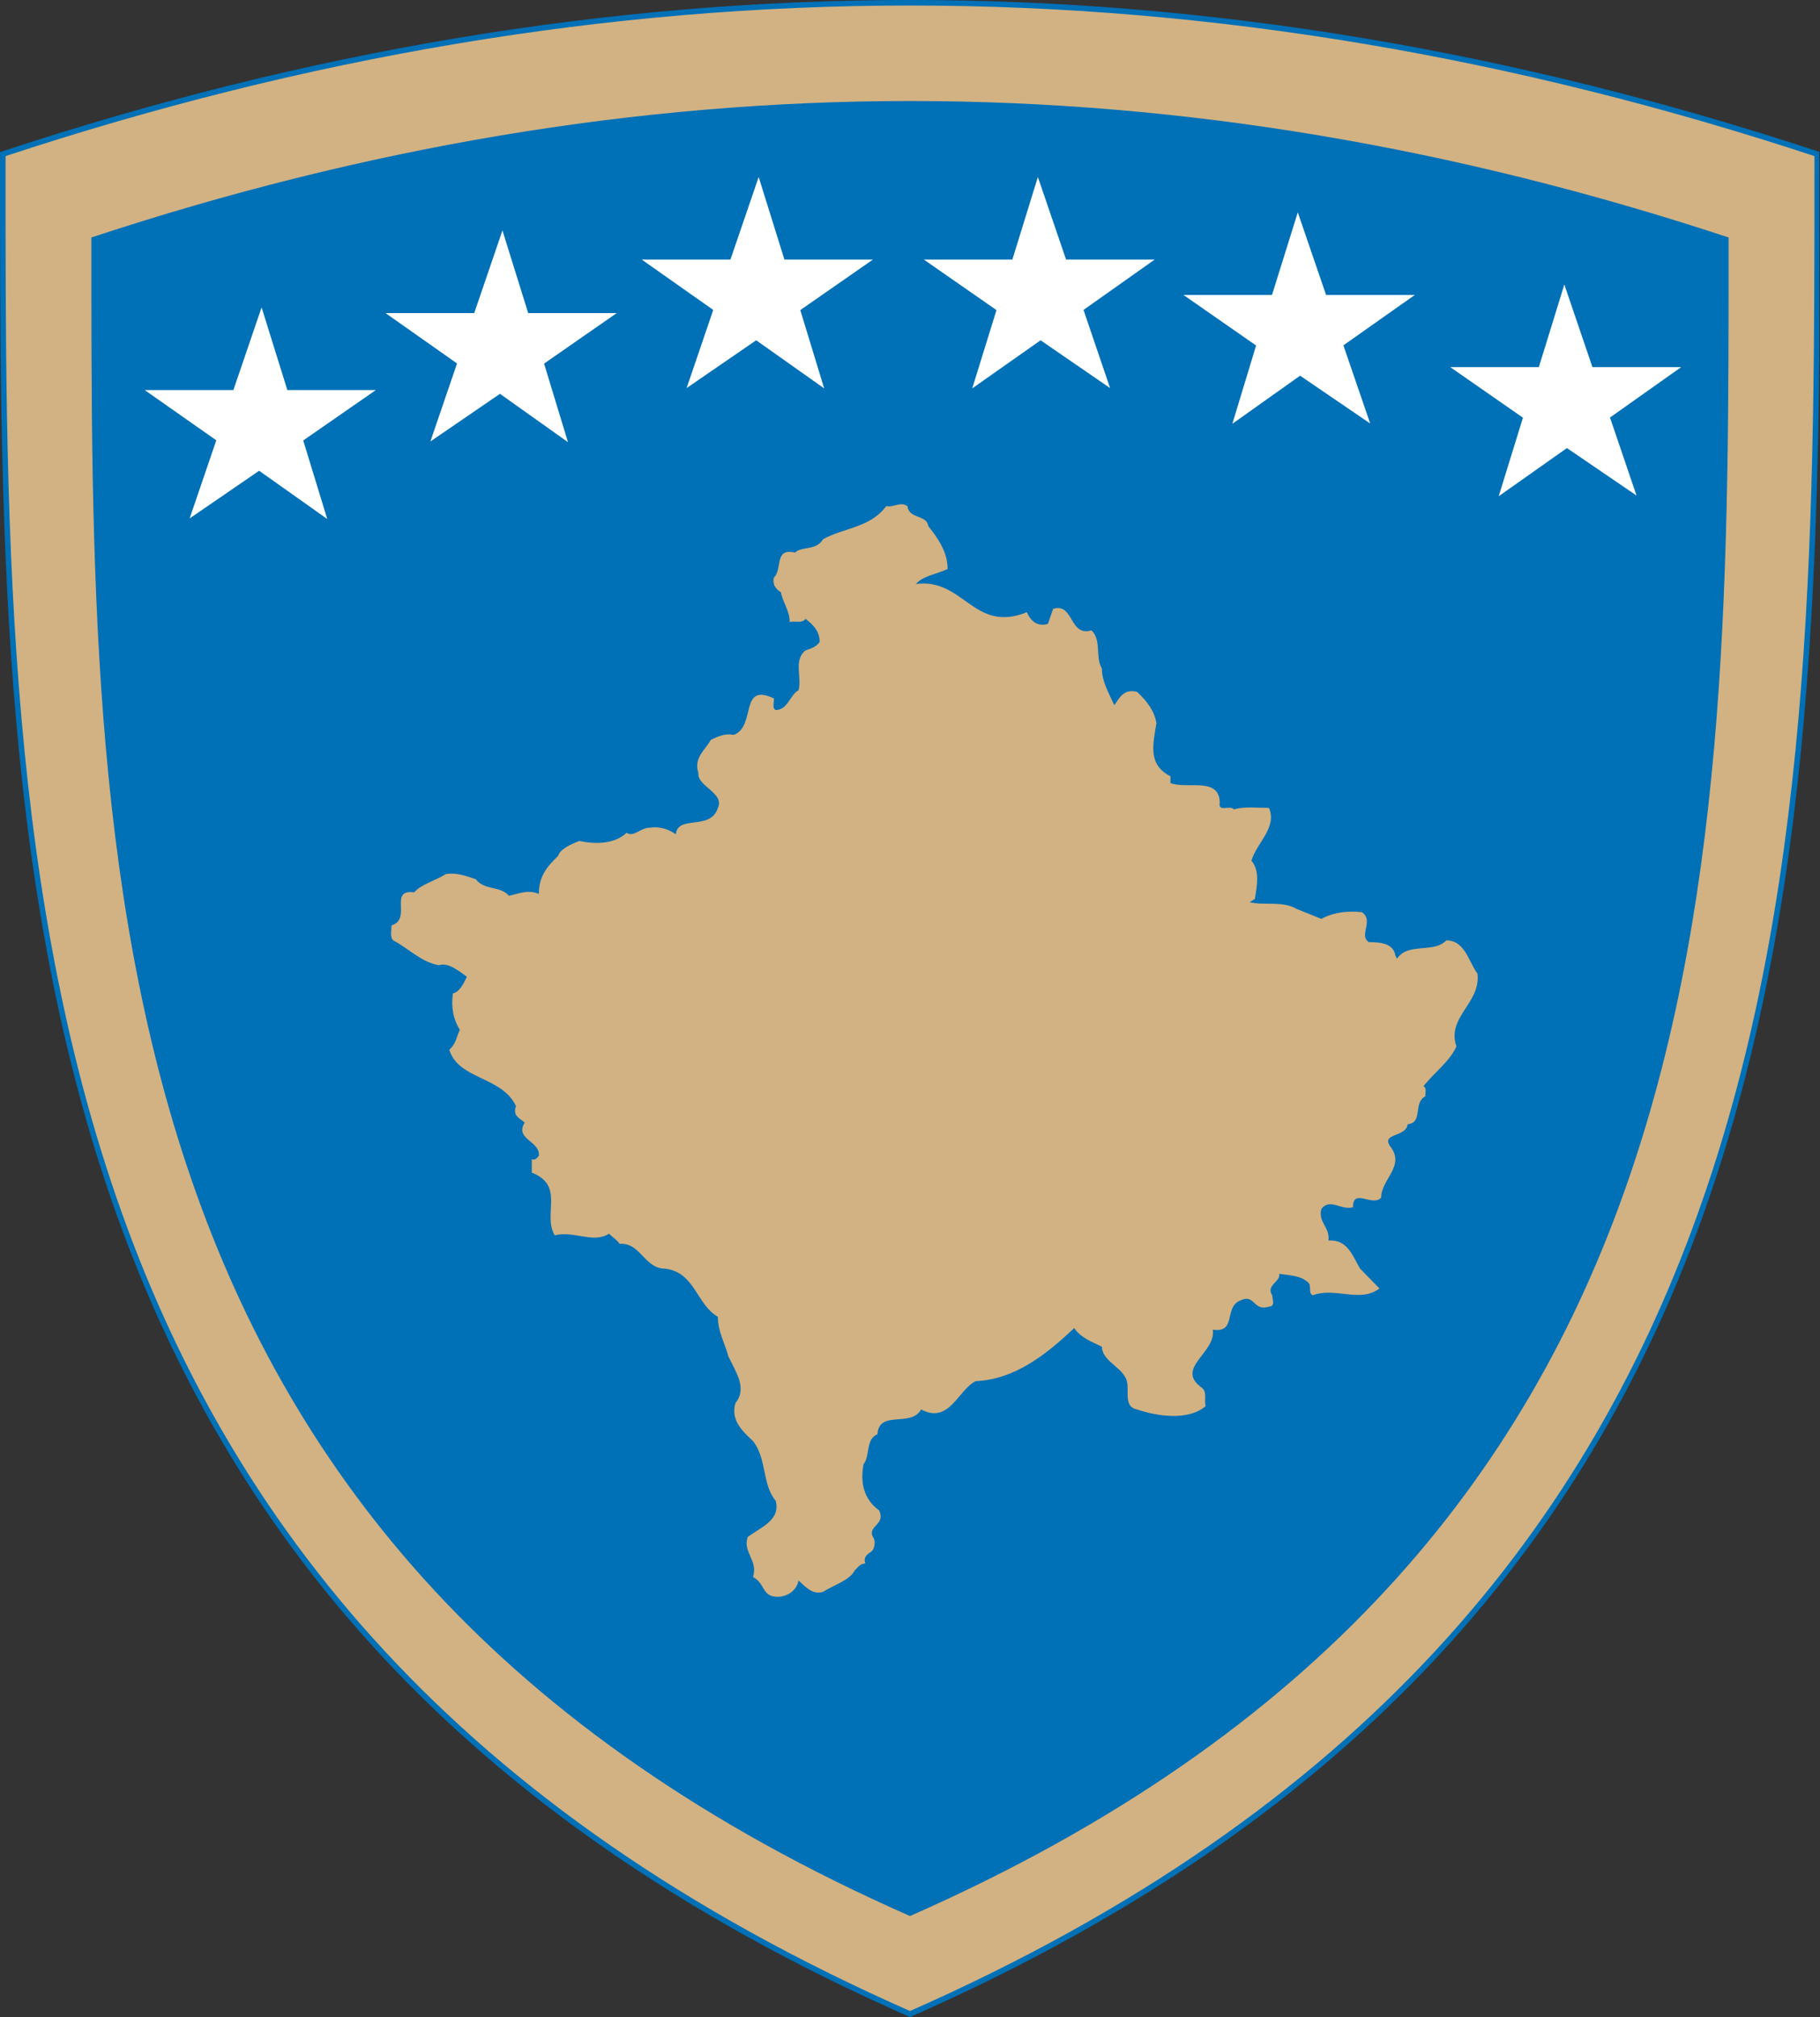
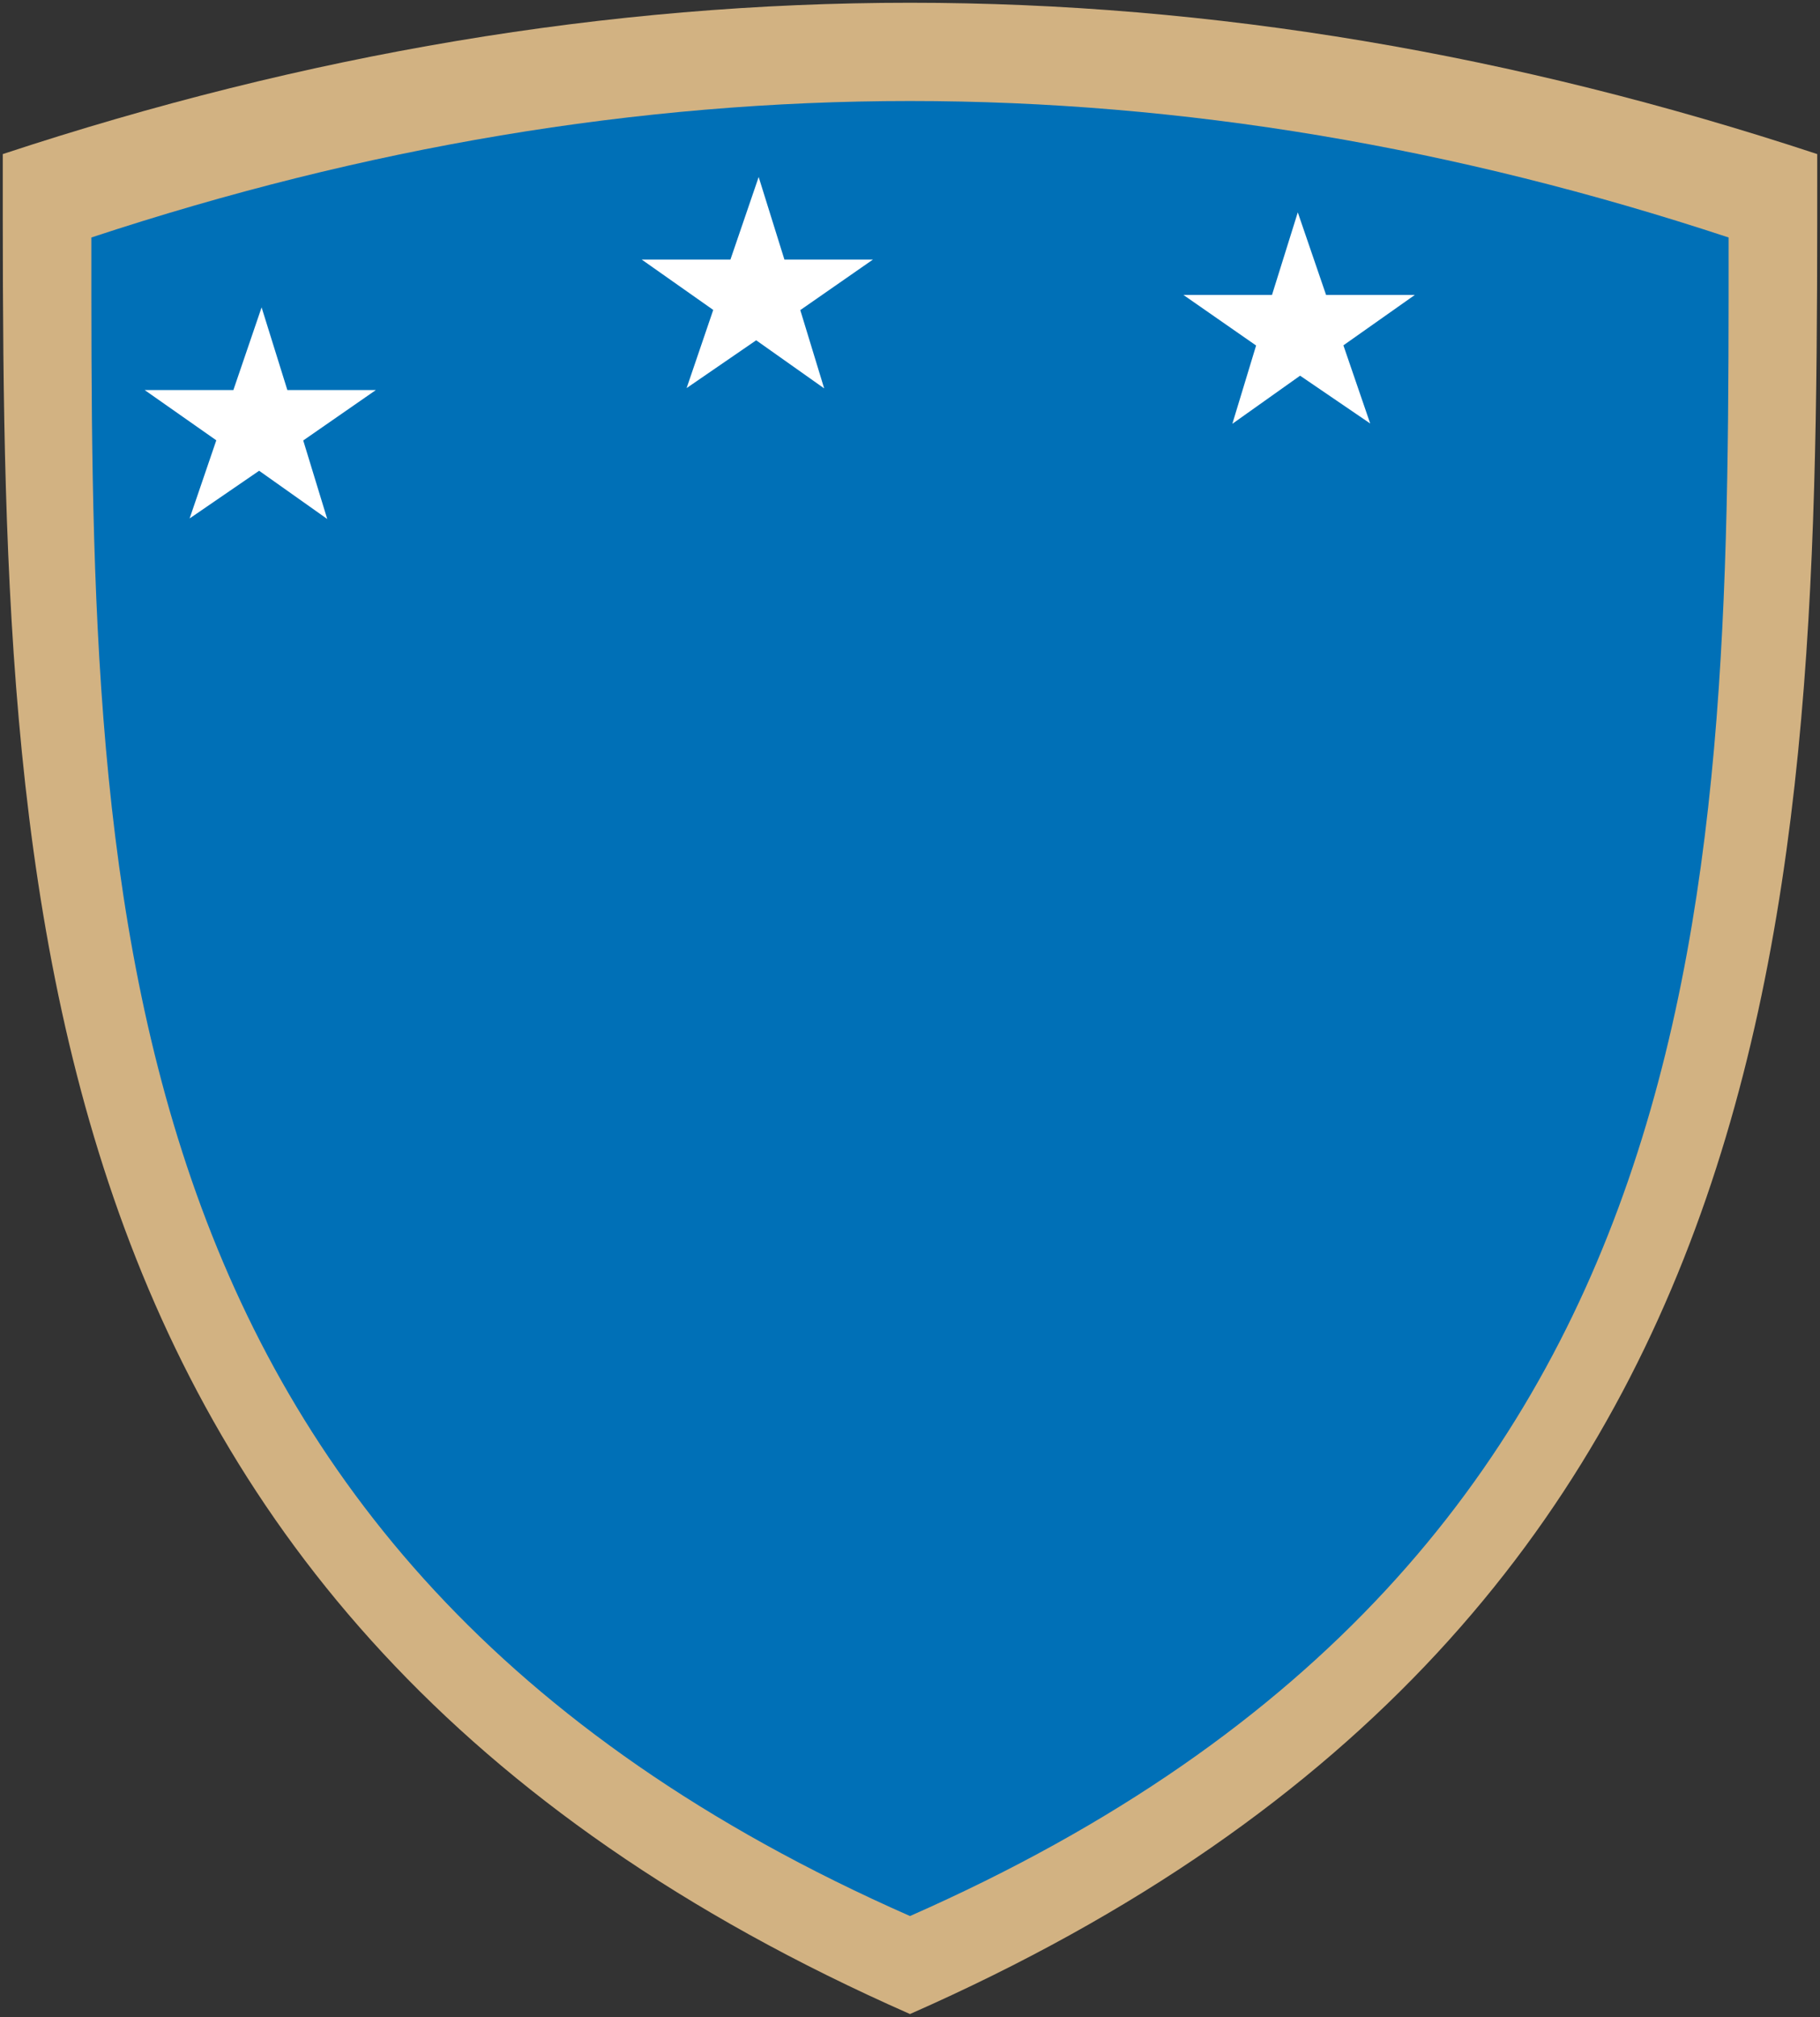
<svg xmlns="http://www.w3.org/2000/svg" width="374.14pt" height="414.56pt" viewBox="0 0 374.14 414.56" version="1.1">
  <rect x="0" y="0" width="374.14" height="414.56" fill="#333333" stroke="none" />
  <defs>
    <clipPath id="clip1">
-       <path d="M 0 0 L 374 0 L 374 414.559 L 0 414.559 Z M 0 0 " />
-     </clipPath>
+       </clipPath>
  </defs>
  <g id="surface1">
    <path style=" stroke:none;fill-rule:nonzero;fill:rgb(82.399%,69.8%,50.999%);fill-opacity:1;" d="M 187.07 0.566 C 249.27 0.566 311.371 11.145 373.57 31.668 C 373.57 177.094 374.773 331.266 187.07 413.938 C -0.688 331.266 0.57 177.094 0.57 31.668 C 62.719 11.145 124.918 0.566 187.07 0.566 " />
    <g clip-path="url(#clip1)" clip-rule="nonzero">
      <path style="fill:none;stroke-width:11.373;stroke-linecap:butt;stroke-linejoin:miter;stroke:rgb(0%,43.9%,71.799%);stroke-opacity:1;stroke-miterlimit:2.613;" d="M 1870.703 4139.936 C 2492.695 4139.936 3113.711 4034.155 3735.703 3828.92 C 3735.703 2374.662 3747.734 832.944 1870.703 6.225 C -6.875 832.944 5.703 2374.662 5.703 3828.92 C 627.188 4034.155 1249.18 4139.936 1870.703 4139.936 Z M 1870.703 4139.936 " transform="matrix(0.1,0,0,-0.1,0,414.56)" />
    </g>
    <path style=" stroke:none;fill-rule:nonzero;fill:rgb(0%,43.9%,71.799%);fill-opacity:1;" d="M 187.07 20.762 C 243.164 20.762 299.258 30.285 355.352 48.809 C 355.352 180.098 356.453 319.176 187.07 393.797 C 17.656 319.18 18.785 180.098 18.785 48.809 C 74.879 30.285 130.977 20.762 187.07 20.762 " />
-     <path style=" stroke:none;fill-rule:nonzero;fill:rgb(82.399%,69.8%,50.999%);fill-opacity:1;" d="M 190.832 108.129 C 192.973 110.816 194.805 113.574 194.805 116.949 C 192.613 117.992 189.715 118.336 188.289 120.031 C 198.062 118.699 200.199 130.258 211.082 125.824 C 211.805 127.52 213.23 128.902 215.418 128.227 L 216.488 125.145 C 220.812 123.805 219.742 130.938 224.379 129.559 C 226.516 131.645 225.09 135.012 226.516 137.387 C 226.516 140.129 227.992 142.504 229.062 144.93 C 230.129 143.547 230.871 141.512 233.742 142.188 C 235.934 144.227 237.355 146.262 237.727 148.637 C 237.004 153.055 235.934 157.172 240.613 159.547 L 240.613 160.934 C 243.871 162.285 250.742 159.547 250.742 165 C 250.387 167.035 252.93 165.363 253.645 166.355 C 255.832 165.703 258.328 166.043 260.863 166.043 C 262.602 170.113 258.328 173.195 257.258 176.902 C 259.09 178.988 258.328 182.355 257.973 184.75 L 256.902 185.438 C 259.805 186.141 263.672 185.098 266.574 186.82 L 271.633 188.855 C 274.156 187.473 277.059 187.176 279.961 187.473 C 282.504 189.195 279.246 192.273 281.387 193.629 C 283.93 193.629 286.477 193.973 286.832 196.348 L 287.188 197.051 C 289.375 193.629 294.773 196.008 297.316 193.27 C 301.188 193.27 301.922 197.727 303.73 200.105 C 304.445 206.211 297.316 209.004 299.402 215.062 C 298.027 218.164 294.773 220.492 292.625 223.258 C 293.348 223.605 292.988 224.664 292.988 225.344 C 290.445 226.648 292.625 230.723 289.375 231.062 C 289 233.824 283.93 232.809 285.762 235.574 C 289 239.645 283.93 242.312 283.93 246.145 C 282.133 248.129 278.129 244.059 278.129 248.129 C 275.633 248.809 273.445 246.145 271.637 248.469 C 270.902 251.234 273.445 252.199 273.09 254.969 C 277.059 254.629 278.129 258.324 279.605 260.75 L 283.574 264.809 C 279.605 267.863 274.516 264.469 269.832 266.219 C 268.762 265.535 269.832 264.133 268.762 263.449 C 267.289 262.141 265.148 262.141 262.961 261.805 C 263.316 263.449 260.16 264.133 261.535 266.219 C 261.535 266.895 262.246 268.543 260.863 268.543 C 257.617 269.609 257.973 265.879 255.094 267.234 C 251.457 268.543 254.359 274.02 249.316 273.293 C 250.031 278.094 241.367 281.195 247.129 285.27 C 248.219 286.285 247.488 287.695 247.844 289 C 244.23 292.105 237.727 291.039 233.742 289.68 C 230.484 289 232.676 284.934 231.246 282.941 C 230.129 280.859 226.516 279.449 226.516 276.785 C 224.379 275.719 222.289 275.039 220.816 272.953 C 215.062 278.434 208.547 283.523 200.586 283.863 C 196.961 285.609 195.16 292.785 189.359 289.68 C 187.246 293.465 180.73 289.68 180.375 294.773 C 177.891 295.84 178.926 299.184 177.523 300.93 C 176.812 304.664 177.523 308.109 180.73 310.434 C 182.184 313.586 177.891 313.586 179.664 316.25 C 180.02 317.27 179.664 318.68 178.926 319.02 C 177.891 319.695 177.523 320.324 177.891 321.344 C 176.812 321.344 176.457 322.07 175.719 322.75 C 174.648 324.836 171.391 325.754 169.203 327.164 C 167.039 327.844 165.59 326.141 164.164 324.836 C 163.781 326.82 161.977 328.18 159.812 328.18 C 156.605 328.18 157.316 325.414 154.797 324.121 C 155.883 320.664 152.633 319.02 153.703 315.91 C 156.246 313.926 160.531 312.52 159.457 308.445 C 156.605 305.004 157.699 299.895 154.797 296.18 C 152.992 294.434 150.09 292.105 151.184 288.375 C 153.703 285.27 151.184 281.879 149.734 278.773 C 149.02 276.086 147.57 273.664 147.57 270.629 C 143.219 268.203 142.863 261.465 136.754 260.75 C 132.43 260.75 131.691 255.309 127.363 255.645 C 127.008 254.969 125.914 254.285 125.199 253.559 C 121.941 255.645 118 252.883 114.027 253.898 C 111.484 249.488 116.191 243.719 109.32 241.004 L 109.32 238.238 C 110.059 238.578 110.414 237.898 110.77 237.559 C 111.125 234.508 105.707 234.164 107.871 230.723 C 106.801 229.758 105.348 229.414 106.062 227.328 C 103.211 221.188 94.176 221.898 92.371 215.742 C 93.82 214.434 93.82 213.074 94.535 211.668 C 93.105 209.344 92.727 206.918 93.105 204.18 C 94.535 203.84 95.273 202.141 95.984 200.758 C 94.176 199.426 92.016 197.727 90.207 198.383 C 86.594 197.73 84.098 195.016 80.84 193.27 C 80.129 192.59 80.484 191.23 80.484 190.195 C 84.785 188.855 79.773 182.723 85.141 183.402 C 86.594 181.719 89.48 181.027 91.656 179.645 C 93.82 179.293 95.629 179.984 97.789 180.688 C 99.598 183.062 102.855 182.027 104.617 184.105 C 106.438 183.742 108.605 182.723 110.77 183.742 C 110.77 180.324 112.223 178.297 114.742 175.91 C 115.109 174.527 117.285 173.535 119.094 172.836 C 122.301 173.535 126.27 173.535 128.812 171.16 C 130.254 172.152 131.691 170.117 133.496 170.117 C 135.684 169.777 137.492 170.457 138.93 171.469 C 139.301 167.395 146.121 170.816 147.57 166.047 C 149.02 162.969 143.219 161.582 143.578 158.867 C 142.508 155.789 145.027 154.094 146.121 152.059 C 147.57 151.379 149.02 150.676 150.828 151.035 C 155.512 149.34 151.898 140.129 159.102 143.547 C 159.102 144.578 158.719 145.582 159.457 145.922 C 161.977 145.922 162.34 142.844 164.164 141.852 C 164.879 139.137 163.07 135.691 165.59 133.672 C 166.684 133.316 167.777 132.977 168.492 131.934 C 168.492 129.895 167.398 128.562 165.59 127.184 C 164.879 128.227 163.426 127.52 162.34 127.859 C 162.34 125.484 160.906 123.805 160.531 121.727 C 159.457 121.074 158.719 120.031 159.102 118.699 C 160.906 116.949 159.102 112.539 163.426 113.57 C 164.879 112.199 167.777 113.242 169.207 110.816 C 173.555 108.441 178.926 108.441 182.184 104.023 C 183.633 104.367 185.086 103.012 186.535 104.023 C 186.891 106.746 190.477 105.703 190.832 108.129 " />
-     <path style=" stroke:none;fill-rule:nonzero;fill:rgb(100%,100%,100%);fill-opacity:1;" d="M 126.781 64.348 L 111.848 74.73 L 116.758 90.879 L 102.781 80.941 L 88.473 90.738 L 93.953 74.703 L 79.25 64.348 L 97.488 64.348 L 103.289 47.359 L 108.582 64.348 L 126.781 64.348 " />
    <path style=" stroke:none;fill-rule:nonzero;fill:rgb(100%,100%,100%);fill-opacity:1;" d="M 179.449 53.348 L 164.516 63.734 L 169.426 79.824 L 155.449 69.938 L 141.148 79.762 L 146.621 63.699 L 131.918 53.348 L 150.156 53.348 L 155.961 36.379 L 161.254 53.348 L 179.449 53.348 " />
    <path style=" stroke:none;fill-rule:nonzero;fill:rgb(100%,100%,100%);fill-opacity:1;" d="M 77.27 80.164 L 62.336 90.527 L 67.27 106.668 L 53.27 96.754 L 38.98 106.555 L 44.465 90.496 L 29.738 80.164 L 47.977 80.164 L 53.777 63.176 L 59.07 80.164 L 77.27 80.164 " />
    <path style=" stroke:none;fill-rule:nonzero;fill:rgb(100%,100%,100%);fill-opacity:1;" d="M 243.285 60.621 L 258.219 71.012 L 253.336 87.102 L 267.262 77.215 L 281.672 87.039 L 276.164 70.977 L 290.844 60.621 L 272.605 60.621 L 266.789 43.648 L 261.484 60.621 L 243.285 60.621 " />
-     <path style=" stroke:none;fill-rule:nonzero;fill:rgb(100%,100%,100%);fill-opacity:1;" d="M 189.918 53.348 L 204.848 63.734 L 199.863 79.824 L 213.914 69.938 L 228.203 79.762 L 222.742 63.699 L 237.371 53.348 L 219.156 53.348 L 213.355 36.379 L 208.113 53.348 L 189.918 53.348 " />
-     <path style=" stroke:none;fill-rule:nonzero;fill:rgb(100%,100%,100%);fill-opacity:1;" d="M 298.141 75.457 L 313.074 85.848 L 308.09 101.988 L 322.117 92.09 L 336.426 101.852 L 330.969 85.812 L 345.598 75.457 L 327.359 75.457 L 321.582 58.469 L 316.34 75.457 L 298.141 75.457 " />
  </g>
</svg>